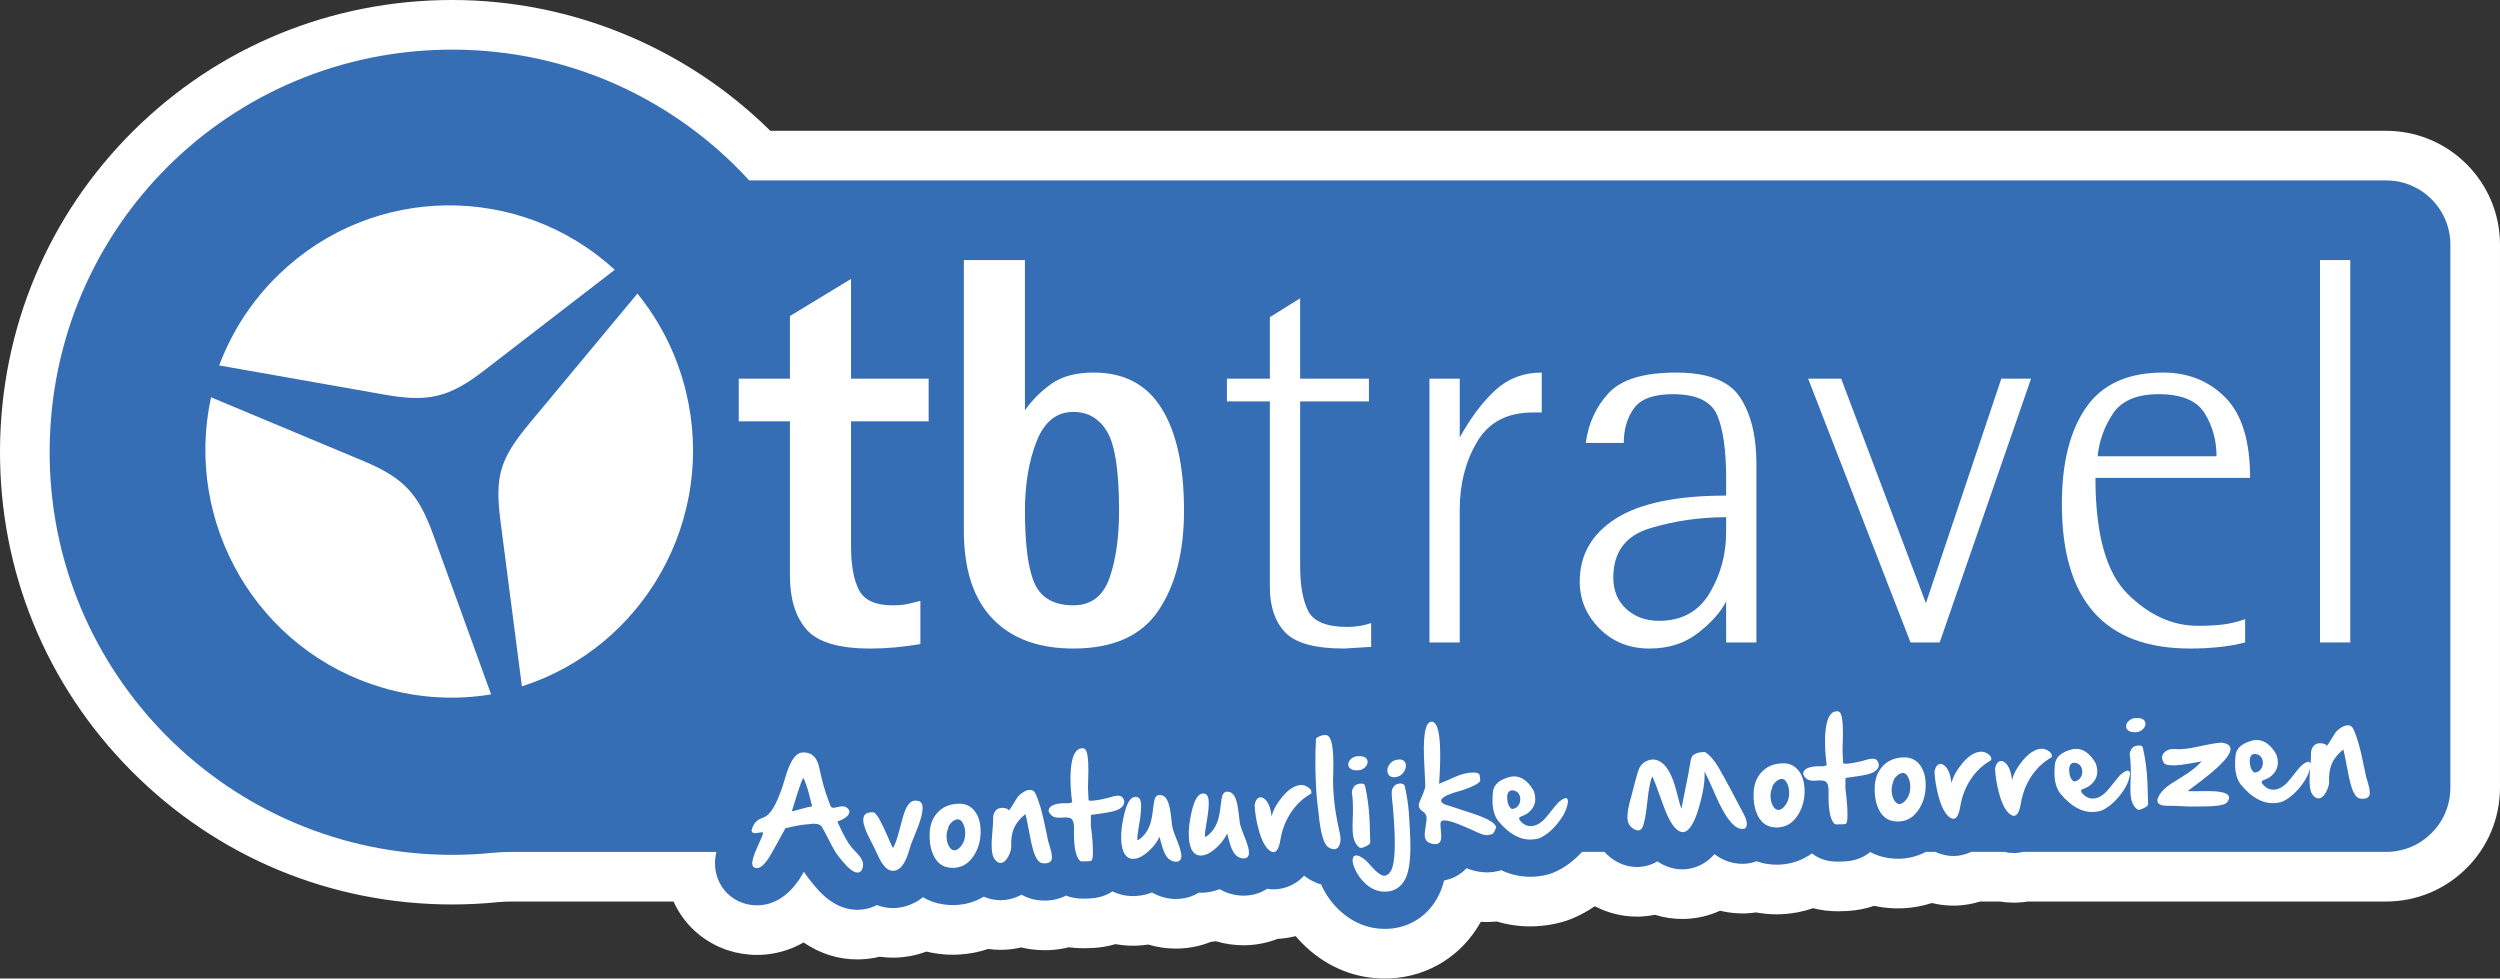
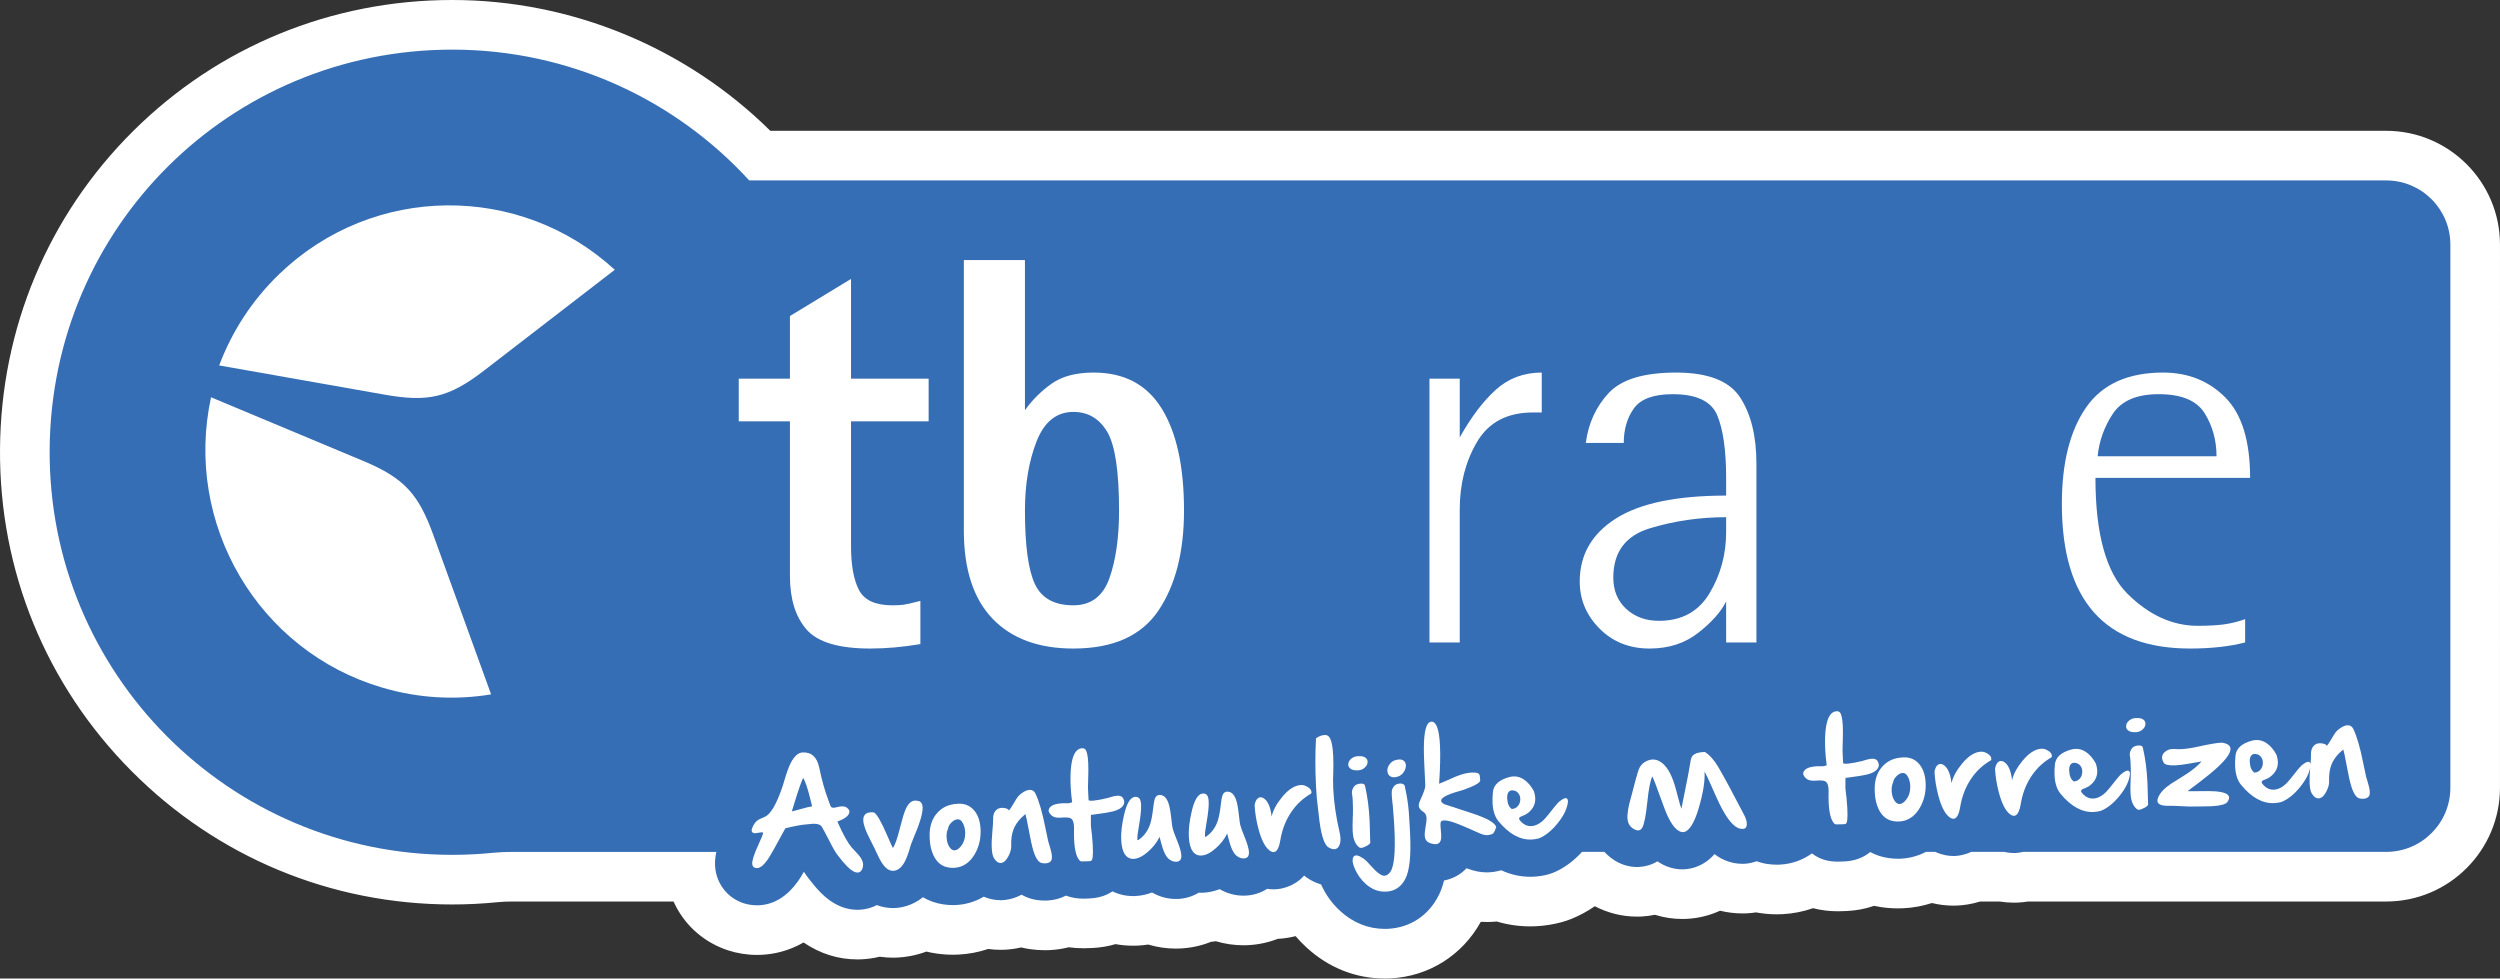
<svg xmlns="http://www.w3.org/2000/svg" version="1.1" id="Laag_1" x="0px" y="0px" viewBox="0 0 503.765 197.177" style="enable-background:new 0 0 503.765 197.177;" xml:space="preserve">
  <rect x="0" y="0" width="503.765" height="197.177" fill="#333333" stroke="none" />
  <g>
    <path style="fill:#366EB5;" d="M279.031,192.177c-4.559,0-8.823-1.693-12.33-4.897c-1.5-1.372-2.779-2.931-3.822-4.654   c-2.329,1.237-4.523,1.511-5.613,1.564c-0.223,0.01-0.435,0.016-0.655,0.016c-0.067,0-0.133-0.001-0.201-0.002   c-1.597,0.741-3.343,1.172-5.138,1.26c-0.25,0.011-0.479,0.017-0.705,0.017c-1.773,0-3.536-0.332-5.198-0.971   c-0.85,0.194-1.712,0.316-2.578,0.365c-1.595,0.737-3.346,1.168-5.144,1.257c-0.253,0.011-0.48,0.017-0.706,0.017   c-1.773,0-3.537-0.332-5.198-0.971c-0.884,0.202-1.78,0.326-2.681,0.371c-0.249,0.012-0.489,0.018-0.727,0.018   c-1.315,0-2.596-0.17-3.83-0.505c-1.405,0.562-2.974,0.893-4.649,0.975c-0.494,0.023-0.99,0.046-1.521,0.046   c-1.157,0-2.234-0.107-3.25-0.326c-1.211,0.4-2.475,0.635-3.778,0.7c-0.262,0.012-0.508,0.018-0.754,0.018   c-0.734,0-1.462-0.051-2.228-0.155c-0.866-0.117-1.711-0.315-2.531-0.592c-1.372,0.443-2.598,0.605-3.514,0.652   c-0.231,0.011-0.445,0.016-0.658,0.016c-1.008,0-2.004-0.112-2.981-0.334c-1.825,0.765-3.764,1.201-5.792,1.3   c-0.276,0.014-0.558,0.021-0.841,0.021c-0.896,0-1.806-0.069-2.703-0.207c-1.007-0.146-1.996-0.387-2.955-0.72   c-2.323,1.148-4.457,1.444-5.72,1.505c-0.198,0.011-0.438,0.018-0.684,0.018c-0.308,0-0.625-0.011-0.941-0.032   c-0.675-0.042-1.354-0.136-2.03-0.281c-1.132,0.371-2.31,0.588-3.522,0.648c-0.238,0.011-0.461,0.017-0.681,0.017   c-4.995,0-8.588-2.639-10.702-4.695c-3.158,2.841-6.433,3.653-8.867,3.774c-0.24,0.011-0.45,0.015-0.66,0.015   c-1.49,0-2.953-0.233-4.347-0.693c-0.188-0.063-0.348-0.12-0.508-0.181c-3.49-1.318-6.201-3.957-7.618-7.427   c-0.325-0.79-0.572-1.613-0.739-2.46h-36.056c-1.29,0-2.416,0.05-3.442,0.153c-2.894,0.292-5.824,0.44-8.709,0.44   c-23.112,0-44.813-9.03-61.102-25.428C13.737,135.431,4.85,113.669,5.002,90.55c0.151-22.985,9.157-44.505,25.358-60.597   C46.56,13.862,68.141,5,91.127,5c23.351,0,45.822,9.58,62.008,26.358h327.697c9.888,0,17.933,8.045,17.933,17.933v109.437   c0,9.888-8.045,17.933-17.933,17.933h-72.604c-0.743,0.141-1.359,0.195-1.779,0.215c-0.189,0.01-0.412,0.017-0.643,0.017   c-0.818,0-1.642-0.078-2.457-0.231h-5.152c-1.674,0.612-3.132,0.774-3.933,0.813c-0.224,0.01-0.435,0.016-0.655,0.016   c-1.509,0-3.042-0.271-4.501-0.79c-1.848,0.78-3.799,1.225-5.817,1.324c-0.279,0.014-0.56,0.021-0.843,0.021   c-0.9,0-1.812-0.07-2.71-0.209c-0.818-0.118-1.633-0.304-2.436-0.555c-0.066,0.031-0.133,0.062-0.2,0.092   c-1.55,0.707-3.309,1.118-5.199,1.209c-0.495,0.023-0.992,0.046-1.521,0.046c-1.921,0-3.654-0.306-5.229-0.928   c-1.964,0.896-4.086,1.414-6.268,1.521c-0.277,0.014-0.559,0.021-0.841,0.021c-0.896,0-1.806-0.069-2.703-0.207   c-0.457-0.065-0.926-0.158-1.41-0.278c-0.713,0.158-1.432,0.257-2.151,0.293c-0.241,0.012-0.451,0.016-0.661,0.016   c-1.462,0-2.919-0.23-4.333-0.687l-0.191-0.063c-0.175-0.06-0.349-0.122-0.521-0.188c-1.936,1.218-4.129,1.922-6.427,2.038   c-0.228,0.011-0.448,0.017-0.667,0.017c-1.717,0-3.4-0.328-5.002-0.975c-0.077-0.03-0.153-0.062-0.229-0.094   c-1.053,0.329-2.142,0.526-3.235,0.581c-0.215,0.01-0.417,0.015-0.627,0.015c-2.973,0-5.836-0.984-8.281-2.847   c0,0-0.217-0.168-0.257-0.2h-0.507c-1.871,1.692-3.9,2.987-6.057,3.862c-0.474,0.192-0.966,0.358-1.461,0.491   c-1.329,0.356-2.69,0.571-4.049,0.639c-0.311,0.014-0.61,0.021-0.917,0.021c-2.147,0-4.252-0.366-6.282-1.091   c-0.585,0.101-1.178,0.164-1.771,0.19c-0.207,0.011-0.449,0.017-0.693,0.017c-0.994,0-1.995-0.103-2.996-0.306   c-0.531,0.337-1.087,0.637-1.665,0.896c-0.185,0.456-0.384,0.896-0.599,1.32c-2.832,5.613-8.225,9.15-14.423,9.454   C279.631,192.17,279.331,192.177,279.031,192.177z" />
    <path style="fill:#FFFFFF;" d="M91.127,10c23.694,0,45.014,10.16,59.846,26.358h329.858c7.143,0,12.933,5.79,12.933,12.933v109.436   c0,7.143-5.79,12.933-12.933,12.933h-73.124c-0.618,0.146-1.147,0.204-1.496,0.22c-0.129,0.007-0.265,0.011-0.405,0.011   c-0.568,0-1.225-0.062-1.936-0.231h-6.665c-1.325,0.63-2.545,0.787-3.185,0.819c-0.131,0.006-0.269,0.01-0.411,0.01   c-1,0-2.267-0.192-3.621-0.829h-1.909c-1.534,0.8-3.222,1.28-5.034,1.369c-0.198,0.01-0.397,0.015-0.598,0.015   c-0.643,0-1.295-0.05-1.946-0.15c-1.312-0.189-2.534-0.605-3.654-1.201c-0.509,0.423-1.095,0.805-1.792,1.117   c-0.921,0.42-2.039,0.712-3.394,0.777c-0.388,0.019-0.819,0.04-1.28,0.04c-1.565,0-3.478-0.259-5.263-1.66   c-1.886,1.352-4.077,2.141-6.478,2.258c-0.198,0.01-0.397,0.015-0.597,0.015c-0.643,0-1.295-0.05-1.945-0.149   c-0.745-0.108-1.454-0.303-2.141-0.544c-0.801,0.294-1.625,0.468-2.431,0.508c-0.136,0.006-0.271,0.009-0.407,0.009   c-0.95,0-1.882-0.15-2.799-0.446c-0.034-0.011-0.069-0.022-0.103-0.034c-1.018-0.345-1.923-0.841-2.737-1.477   c-2.116,2.435-4.571,2.985-6.085,3.062c-0.139,0.007-0.277,0.011-0.415,0.011c-1.077,0-2.125-0.205-3.132-0.611   c-0.673-0.271-1.289-0.606-1.854-1.003c-1.232,0.728-2.548,1.074-3.728,1.133c-0.121,0.005-0.247,0.009-0.379,0.009   c-1.373,0-3.299-0.337-5.252-1.824c-0.029-0.021-0.058-0.044-0.087-0.066c-0.45-0.353-0.863-0.742-1.248-1.156h-4.512   c-1.797,1.951-3.766,3.37-5.884,4.229c-0.286,0.116-0.58,0.215-0.878,0.295c-0.986,0.265-1.996,0.424-3,0.474   c-0.216,0.01-0.44,0.016-0.669,0.016c-0.001,0-0.003,0-0.004,0c-1.685,0-3.706-0.316-5.853-1.316   c-0.202,0.055-0.401,0.119-0.609,0.16c-0.59,0.146-1.196,0.233-1.809,0.261c-0.156,0.008-0.313,0.012-0.471,0.012   c-1.24,0-2.53-0.248-3.811-0.734c-0.091-0.033-0.183-0.068-0.277-0.104c-1.183,1.257-2.747,2.124-4.54,2.474   c-0.281,1.112-0.636,2.118-1.091,3.015c-2.042,4.048-5.765,6.502-10.207,6.72c-0.219,0.011-0.438,0.016-0.655,0.016   c-3.293,0-6.378-1.232-8.958-3.589c-1.634-1.495-2.925-3.281-3.842-5.314c-0.008-0.018-0.014-0.035-0.021-0.052   c-0.751-0.225-1.493-0.538-2.222-0.957c-0.434-0.245-0.827-0.526-1.196-0.827c-2.084,2.317-4.714,2.705-5.77,2.757   c-0.131,0.006-0.268,0.01-0.41,0.01c-0.39,0-0.822-0.03-1.282-0.102c-1.227,0.794-2.686,1.286-4.301,1.365   c-0.154,0.007-0.308,0.011-0.46,0.011c-1.687,0-3.319-0.446-4.802-1.307c-1.088,0.42-2.201,0.658-3.332,0.713   c-0.104,0.006-0.207,0.008-0.31,0.008c-0.194,0-0.386-0.008-0.578-0.015c-1.193,0.733-2.598,1.182-4.143,1.258   c-0.154,0.007-0.307,0.011-0.46,0.011c-1.688,0-3.319-0.446-4.803-1.307c-1.085,0.419-2.195,0.657-3.323,0.713   c-0.162,0.008-0.322,0.012-0.482,0.012c-1.483,0-2.895-0.33-4.166-0.953c-0.341,0.226-0.701,0.441-1.109,0.627   c-0.931,0.434-2.066,0.734-3.447,0.802c-0.387,0.019-0.817,0.04-1.277,0.04c-1.059,0-2.28-0.112-3.513-0.62   c-1.137,0.583-2.413,0.933-3.764,1c-0.168,0.008-0.336,0.012-0.505,0.012c-0.504,0-1.014-0.036-1.55-0.109   c-0.867-0.117-2-0.406-3.167-1.083c-1.544,0.856-2.996,1.062-3.809,1.104c-0.136,0.006-0.271,0.01-0.406,0.01   c-1.193,0-2.336-0.251-3.399-0.709c-1.682,1-3.575,1.581-5.617,1.681c-0.198,0.01-0.397,0.015-0.597,0.015   c-0.643,0-1.295-0.05-1.945-0.149c-1.483-0.214-2.856-0.707-4.089-1.437c-2.185,1.758-4.452,2.115-5.584,2.17   c-0.142,0.008-0.291,0.012-0.442,0.012c-0.198,0-0.402-0.007-0.605-0.021c-0.706-0.044-1.636-0.193-2.661-0.575   c-1.057,0.549-2.234,0.875-3.475,0.936c-0.146,0.007-0.29,0.011-0.433,0.011c-4.529,0-7.491-3.479-8.628-4.814   c-0.922-1.09-1.615-2.007-2.156-2.854c-0.638,1.103-0.952,1.573-1.193,1.913c-2.201,3.073-4.831,4.691-7.84,4.841   c-0.137,0.006-0.274,0.009-0.411,0.009c-0.949,0-1.882-0.146-2.78-0.442c-0.099-0.033-0.197-0.067-0.294-0.104   c-2.193-0.828-3.886-2.478-4.771-4.646c-0.363-0.885-0.57-1.834-0.616-2.823c-0.042-0.864,0.04-1.756,0.263-2.746h-41.07   c-1.317,0-2.634,0.047-3.943,0.179c-2.699,0.272-5.437,0.415-8.208,0.415c-44.987,0-81.421-36.617-81.125-81.672   C10.296,45.805,46.349,10,91.127,10 M91.128,0L91.128,0C66.812,0,43.979,9.377,26.836,26.405   C9.691,43.434,0.162,66.202,0.002,90.517c-0.161,24.461,9.242,47.486,26.476,64.834c17.235,17.349,40.195,26.904,64.649,26.904   c3.054,0,6.153-0.156,9.212-0.465c0.857-0.086,1.819-0.129,2.94-0.129h32.444c2.007,4.443,5.614,7.831,10.217,9.57   c0.185,0.071,0.411,0.151,0.638,0.227l0.026,0.009l0.026,0.009c1.901,0.628,3.891,0.946,5.915,0.946   c0.282,0,0.564-0.006,0.847-0.019l0.03-0.001l0.03-0.001c2.404-0.119,5.405-0.722,8.471-2.486c3.347,2.271,6.976,3.413,10.85,3.413   c0.297,0,0.597-0.008,0.901-0.022c1.221-0.06,2.412-0.234,3.57-0.521c0.489,0.069,0.979,0.12,1.471,0.151   c0.38,0.026,0.81,0.04,1.233,0.04c0.328,0,0.65-0.009,0.958-0.025c1.35-0.068,3.423-0.334,5.765-1.2   c0.632,0.152,1.274,0.276,1.923,0.372c1.133,0.171,2.281,0.258,3.415,0.258c0.365,0,0.728-0.009,1.089-0.027   c2.083-0.102,4.094-0.48,6.018-1.13c0.827,0.113,1.664,0.17,2.506,0.17c0.291,0,0.583-0.007,0.877-0.021   c0.906-0.046,2.02-0.171,3.262-0.457c0.625,0.151,1.259,0.27,1.903,0.357c0.976,0.134,1.926,0.199,2.889,0.199   c0.323,0,0.645-0.008,0.966-0.022c1.317-0.065,2.599-0.256,3.841-0.57c0.954,0.134,1.943,0.201,2.975,0.201   c0.681,0,1.275-0.028,1.708-0.049l0.005,0l0.052-0.002c1.632-0.08,3.2-0.342,4.685-0.782c1.159,0.212,2.343,0.318,3.548,0.318   c0.319,0,0.639-0.008,0.961-0.023c0.7-0.035,1.396-0.105,2.086-0.21c1.803,0.538,3.677,0.815,5.56,0.815   c0.3,0,0.602-0.007,0.904-0.021c2.144-0.105,4.226-0.56,6.161-1.335c0.335-0.034,0.669-0.077,1.001-0.128   c1.803,0.538,3.676,0.815,5.559,0.815c0.3,0,0.602-0.007,0.904-0.021c2.084-0.103,4.106-0.536,5.995-1.273   c1.224-0.06,2.433-0.245,3.609-0.544c0.697,0.817,1.447,1.592,2.248,2.325c4.45,4.065,9.879,6.211,15.708,6.211   c0.381,0,0.762-0.009,1.145-0.028c7.717-0.378,14.463-4.618,18.219-11.397c0.406,0.025,0.812,0.038,1.218,0.038   c0.316,0,0.63-0.008,0.943-0.023c0.351-0.016,0.703-0.042,1.054-0.078c2.192,0.654,4.45,0.984,6.746,0.984   c0.387,0,0.761-0.009,1.123-0.026c1.757-0.087,3.472-0.357,5.141-0.805c0.695-0.187,1.385-0.418,2.051-0.689   c1.633-0.662,3.201-1.511,4.697-2.541c2.641,1.377,5.537,2.094,8.521,2.094c0.289,0,0.567-0.007,0.833-0.019   c0.931-0.046,1.855-0.164,2.763-0.352c1.776,0.559,3.622,0.844,5.497,0.844c0.301,0,0.604-0.008,0.907-0.023   c2.351-0.118,4.617-0.679,6.712-1.64c1.485,0.363,3,0.547,4.52,0.547c0.284,0,0.568-0.006,0.854-0.019l0.029-0.001l0.03-0.001   c0.61-0.031,1.22-0.094,1.827-0.188c0.257,0.048,0.514,0.091,0.772,0.129c1.131,0.171,2.279,0.258,3.412,0.258   c0.367,0,0.731-0.009,1.094-0.027c2.13-0.104,4.217-0.513,6.206-1.208c1.588,0.414,3.27,0.622,5.038,0.622   c0.684,0,1.28-0.029,1.716-0.049c1.966-0.095,3.817-0.445,5.544-1.044c0.459,0.099,0.921,0.182,1.386,0.251   c1.132,0.172,2.283,0.26,3.42,0.26c0.366,0,0.729-0.009,1.09-0.027c1.972-0.096,3.896-0.449,5.751-1.053   c1.423,0.347,2.878,0.525,4.32,0.525c0.299,0,0.586-0.008,0.861-0.02c1.176-0.058,2.762-0.255,4.548-0.809h3.902   c0.959,0.154,1.925,0.231,2.885,0.231c0.316,0,0.62-0.008,0.911-0.024c0.627-0.031,1.282-0.101,1.94-0.208h72.175   c12.645,0,22.933-10.288,22.933-22.933V49.292c0-12.645-10.288-22.933-22.933-22.933H155.224C138.226,9.555,115.115,0,91.128,0   L91.128,0z" />
  </g>
  <g>
    <g>
      <g>
        <path style="fill-rule:evenodd;clip-rule:evenodd;fill:#FFFFFF;" d="M44.171,73.636c2.531-6.763,6.567-13.074,12.097-18.405     c18.936-18.25,48.521-18.381,67.612-0.87c-0.734,0.566-1.467,1.132-2.2,1.696c-0.734,0.567-1.466,1.131-2.2,1.697     c-0.732,0.564-1.466,1.13-2.2,1.695c-0.732,0.566-1.466,1.13-2.2,1.696c-0.733,0.566-1.466,1.131-2.2,1.696     c-0.734,0.566-1.467,1.131-2.2,1.696c-0.732,0.565-1.466,1.131-2.199,1.696c-0.733,0.566-1.466,1.131-2.2,1.696     c-0.734,0.565-1.467,1.131-2.2,1.696c-0.733,0.566-1.467,1.131-2.2,1.696c-0.733,0.564-1.466,1.129-2.2,1.696     c-0.733,0.565-1.467,1.129-2.2,1.695c-7.101,5.476-11.341,6.336-19.927,4.819l-2.782-0.49l-2.782-0.492l-2.782-0.492l-2.782-0.49     l-2.782-0.492l-2.783-0.49l-2.781-0.491L55.298,75.6l-2.781-0.491l-2.782-0.491l-2.782-0.491L44.171,73.636z" />
-         <path style="fill-rule:evenodd;clip-rule:evenodd;fill:#FFFFFF;" d="M128.443,59.162c4.551,5.589,7.962,12.264,9.781,19.751     c6.229,25.637-8.45,51.501-33.058,59.391c-0.119-0.923-0.239-1.844-0.359-2.768c-0.119-0.921-0.238-1.843-0.358-2.766     c-0.12-0.921-0.24-1.844-0.359-2.765c-0.119-0.923-0.239-1.843-0.358-2.767c-0.12-0.921-0.239-1.844-0.359-2.766     c-0.12-0.922-0.239-1.845-0.358-2.766c-0.12-0.921-0.239-1.844-0.359-2.766c-0.12-0.921-0.239-1.844-0.358-2.766     c-0.12-0.922-0.239-1.844-0.358-2.766c-0.12-0.922-0.239-1.844-0.359-2.766c-0.119-0.923-0.239-1.844-0.359-2.767     c-0.119-0.922-0.238-1.843-0.358-2.766c-1.179-9.102-0.158-12.601,5.819-19.786l1.813-2.179l1.813-2.181l1.813-2.181l1.814-2.179     l1.814-2.181l1.813-2.181l1.814-2.181l1.814-2.179l1.814-2.181l1.813-2.179l1.814-2.181L128.443,59.162z" />
        <path style="fill-rule:evenodd;clip-rule:evenodd;fill:#FFFFFF;" d="M98.96,139.922c-7.083,1.174-14.529,0.809-21.88-1.347     c-25.164-7.387-40.071-33.119-34.554-58.521c0.852,0.357,1.706,0.714,2.559,1.072c0.853,0.355,1.705,0.713,2.558,1.069     c0.852,0.357,1.706,0.713,2.559,1.07c0.853,0.357,1.706,0.713,2.559,1.07c0.853,0.358,1.706,0.713,2.559,1.07     c0.853,0.357,1.706,0.715,2.559,1.071c0.852,0.356,1.706,0.714,2.558,1.069c0.852,0.358,1.706,0.715,2.559,1.071     c0.852,0.357,1.706,0.714,2.559,1.071c0.853,0.356,1.705,0.714,2.559,1.07c0.852,0.356,1.705,0.713,2.558,1.069     c0.854,0.357,1.706,0.714,2.558,1.071c8.284,3.464,11.112,6.697,14.109,14.967l0.968,2.672l0.968,2.671l0.968,2.671l0.969,2.672     l0.968,2.671l0.969,2.672l0.968,2.67l0.969,2.672l0.969,2.671l0.968,2.672l0.969,2.672L98.96,139.922z" />
        <path style="fill:#FFFFFF;" d="M185.461,129.791c-3.549,0.596-6.913,0.893-10.092,0.893c-6.359,0-10.647-1.284-12.865-3.852     c-2.218-2.569-3.327-6.161-3.327-10.777V84.901h-10.315v-8.597h10.315V63.684l12.311-7.482v20.102h15.638v8.597h-15.638v25.126     c0,3.871,0.535,6.831,1.607,8.877c1.072,2.047,3.31,3.071,6.71,3.071c0.888,0,1.627-0.037,2.218-0.111     c0.591-0.075,1.737-0.336,3.438-0.782V129.791z" />
        <path style="fill:#FFFFFF;" d="M206.533,82.668c1.479-2.085,3.272-3.872,5.379-5.36c2.107-1.49,4.935-2.234,8.485-2.234     c6.136,0,10.702,2.42,13.696,7.258c2.994,4.838,4.492,11.687,4.492,20.547c0,8.337-1.72,15.056-5.158,20.156     c-3.438,5.099-9.15,7.648-17.135,7.648c-7.023,0-12.458-2.009-16.303-6.029c-3.845-4.02-5.767-9.939-5.767-17.755V52.405h12.31     V82.668z M216.292,121.974c3.549,0,5.971-1.824,7.265-5.471c1.293-3.648,1.94-8.189,1.94-13.623     c0-7.891-0.795-13.177-2.384-15.857c-1.59-2.68-3.863-4.02-6.821-4.02c-3.401,0-5.878,1.992-7.43,5.974     c-1.553,3.982-2.33,8.617-2.33,13.903c0,6.997,0.665,11.93,1.997,14.796C209.86,120.541,212.448,121.974,216.292,121.974" />
-         <path style="fill:#FFFFFF;" d="M276.292,130.349l-5.435,0.335c-5.84,0-9.795-1.079-11.866-3.238     c-2.07-2.159-3.105-5.211-3.105-9.156V80.881h-8.651v-4.578h8.651V63.907l6.1-3.796v16.192h13.863v4.578h-13.863v33.165     c0,3.871,0.536,6.887,1.608,9.045c1.072,2.159,3.716,3.239,7.93,3.239c1.7,0,3.29-0.26,4.768-0.782V130.349z" />
        <path style="fill:#FFFFFF;" d="M288.048,76.303h6.099V88.14c2.292-4.094,4.713-7.296,7.264-9.603     c2.551-2.308,5.638-3.462,9.26-3.462v8.04h-1.774c-5.176,0-8.928,1.973-11.257,5.919c-2.329,3.946-3.494,8.486-3.494,13.624v26.8     h-6.099V76.303z" />
        <path style="fill:#FFFFFF;" d="M347.827,121.193c-1.035,2.085-2.902,4.188-5.602,6.309c-2.698,2.121-5.97,3.182-9.814,3.182     c-4.067,0-7.432-1.339-10.093-4.019c-2.662-2.681-3.992-5.844-3.992-9.493c0-5.36,2.421-9.585,7.264-12.674     c4.842-3.09,12.255-4.634,22.237-4.634v-3.573c0-5.509-0.592-9.697-1.775-12.562c-1.183-2.867-4.178-4.3-8.983-4.3     c-3.845,0-6.452,0.949-7.819,2.848c-1.368,1.899-2.052,4.226-2.052,6.979h-7.652c0.517-3.945,2.052-7.296,4.603-10.05     c2.55-2.755,7.079-4.132,13.586-4.132c6.433,0,10.739,1.675,12.921,5.025c2.181,3.351,3.271,7.78,3.271,13.288v36.069h-6.099     V121.193z M347.827,104.219c-5.324,0-10.444,0.744-15.36,2.234c-4.917,1.489-7.377,4.802-7.377,9.939     c0,2.605,0.87,4.708,2.607,6.309c1.738,1.6,3.937,2.4,6.598,2.4c4.584,0,7.986-1.861,10.204-5.583     c2.218-3.722,3.328-7.816,3.328-12.283V104.219z" />
-         <polygon style="fill:#FFFFFF;" points="364.351,76.303 371.006,76.303 388.084,121.547 403.279,76.303 409.268,76.303      390.858,129.456 384.98,129.456    " />
        <path style="fill:#FFFFFF;" d="M452.41,129.456c-3.178,0.82-6.875,1.228-11.09,1.228c-17.227,0-25.842-9.714-25.842-29.146     c0-8.263,1.627-14.739,4.881-19.429c3.253-4.69,8.428-7.035,15.527-7.035c5.028,0,9.205,1.675,12.532,5.025     c3.328,3.351,4.992,8.748,4.992,16.192h-31.166c0,11.315,2.163,19.113,6.488,23.393c4.325,4.282,9.038,6.421,14.141,6.421     c2.07,0,3.807-0.092,5.212-0.279c1.404-0.187,2.846-0.539,4.324-1.06V129.456z M446.643,91.936c0-3.201-0.795-6.086-2.384-8.655     c-1.591-2.568-4.677-3.852-9.261-3.852c-4.437,0-7.523,1.322-9.26,3.964c-1.738,2.643-2.755,5.491-3.05,8.543H446.643z" />
-         <rect x="467.493" y="52.405" style="fill:#FFFFFF;" width="6.1" height="77.051" />
      </g>
    </g>
    <g>
      <g>
        <path style="fill:#FFFFFF;" d="M172.213,171.409c-0.289-0.3-0.489-0.516-0.6-0.648c-0.778-0.921-1.688-2.548-2.729-4.882     l-0.137-0.331c1.392-0.512,2.183-1.086,2.369-1.724c0.035-0.107,0.051-0.208,0.046-0.305c-0.01-0.2-0.101-0.389-0.27-0.566     c-0.323-0.339-0.754-0.495-1.293-0.469c-0.217,0.011-0.533,0.067-0.947,0.167c-0.207,0.051-0.363,0.082-0.467,0.095     c-0.072,0.012-0.14,0.019-0.205,0.022c-0.209,0.01-0.36-0.031-0.453-0.123c-0.127-0.107-0.256-0.375-0.391-0.803     c-0.066-0.206-0.122-0.364-0.168-0.475c-0.739-1.93-1.368-4.155-1.886-6.676c-0.443-2.138-1.565-3.163-3.366-3.074     c-0.908,0.061-1.71,0.789-2.407,2.185c-0.397,0.785-0.836,2.011-1.318,3.678c-0.146,0.483-0.243,0.802-0.292,0.957     c-1.237,3.679-2.466,5.746-3.684,6.2c-0.704,0.268-1.219,0.539-1.544,0.813c-0.378,0.332-0.684,0.823-0.919,1.471     c-0.065,0.164-0.094,0.311-0.087,0.44c0.005,0.112,0.039,0.211,0.099,0.298c0.129,0.171,0.346,0.248,0.652,0.233     c0.129-0.006,0.337-0.036,0.624-0.09c0.287-0.055,0.491-0.085,0.612-0.091c0.193-0.01,0.296,0.022,0.307,0.094l0.001,0.024     c0.011,0.225-0.282,0.977-0.88,2.255c-0.904,1.954-1.338,3.281-1.304,3.98c0.006,0.128,0.028,0.237,0.064,0.323     c0.092,0.23,0.253,0.387,0.482,0.473c0.147,0.049,0.302,0.07,0.463,0.062c0.611-0.03,1.309-0.592,2.093-1.686     c0.467-0.659,1.661-2.773,3.582-6.34c1.839-0.445,3.233-0.703,4.18-0.773c0.096-0.005,0.269-0.021,0.517-0.05     c0.353-0.042,0.625-0.067,0.818-0.077c0.948-0.046,1.563,0.165,1.844,0.635c0.307,0.517,0.746,1.333,1.317,2.45     c0.526,1.037,0.934,1.803,1.224,2.296c0.351,0.595,0.916,1.353,1.695,2.274c1.265,1.485,2.259,2.21,2.983,2.175     c0.418-0.021,0.724-0.265,0.919-0.734c0.123-0.296,0.176-0.597,0.161-0.903c-0.018-0.37-0.133-0.743-0.344-1.119     C173.346,172.655,172.891,172.101,172.213,171.409z M161.347,163.033c-0.819,0.233-1.416,0.388-1.791,0.463     c0.098-0.296,0.272-0.856,0.522-1.682c0.777-2.56,1.363-4.249,1.758-5.065c0.434,0.639,0.939,2.154,1.516,4.543     c0.14,0.557,0.24,0.955,0.3,1.193C163.164,162.55,162.396,162.732,161.347,163.033z" />
        <path style="fill:#FFFFFF;" d="M184.81,161.363c-0.154-0.033-0.308-0.045-0.461-0.038c-0.723,0.035-1.343,0.622-1.86,1.759     c-0.304,0.684-0.679,1.915-1.124,3.693c-0.553,2.211-1.033,3.576-1.443,4.096c-0.194-0.353-0.546-1.125-1.056-2.317     c-1.248-2.928-2.173-4.547-2.776-4.856c-0.227-0.021-0.433-0.027-0.618-0.018c-0.643,0.032-1.083,0.255-1.32,0.669     c-0.149,0.257-0.213,0.586-0.194,0.988c0.022,0.451,0.145,0.984,0.369,1.601c0.243,0.689,0.72,1.718,1.432,3.085     c0.195,0.369,0.338,0.649,0.428,0.837c0.071,0.142,0.185,0.39,0.339,0.745c0.515,1.135,0.954,1.96,1.318,2.474     c0.632,0.896,1.295,1.358,1.99,1.389c0.057,0.005,0.121,0.006,0.193,0.002c0.901-0.044,1.675-0.678,2.325-1.903     c0.36-0.687,0.737-1.728,1.128-3.125l0.083-0.27c0.041-0.147,0.21-0.574,0.505-1.281c1.288-2.996,1.903-5.081,1.845-6.255     c-0.016-0.33-0.085-0.588-0.207-0.776C185.504,161.543,185.205,161.376,184.81,161.363z" />
        <path style="fill:#FFFFFF;" d="M193.119,161.959l-0.217,0.011c-1.648,0.081-2.977,0.674-3.986,1.779     c-1.018,1.098-1.548,2.53-1.591,4.297c-0.007,0.338-0.003,0.669,0.013,0.99c0.063,1.278,0.323,2.398,0.781,3.358     c0.682,1.417,1.709,2.225,3.08,2.423c0.357,0.055,0.704,0.075,1.042,0.058c1.72-0.085,3.095-0.973,4.124-2.668     c0.908-1.519,1.316-3.232,1.223-5.137c-0.079-1.616-0.524-2.887-1.335-3.814C195.442,162.329,194.397,161.897,193.119,161.959z      M193.738,170.389c-0.47,0.619-0.925,0.94-1.367,0.961c-0.394,0.02-0.743-0.201-1.047-0.661     c-0.331-0.492-0.522-1.102-0.573-1.833l-0.008-0.169c-0.032-0.651,0.072-1.236,0.313-1.756c0.03-0.38,0.244-0.769,0.644-1.168     c0.415-0.423,0.831-0.645,1.249-0.665c0.354-0.017,0.648,0.137,0.881,0.465c0.398,0.569,0.618,1.255,0.657,2.058     c0.006,0.121,0.008,0.246,0.006,0.375C194.472,168.956,194.222,169.754,193.738,170.389z" />
        <path style="fill:#FFFFFF;" d="M211.236,169.58c-0.134-0.582-0.318-1.451-0.551-2.608c-0.635-3.249-1.324-5.624-2.066-7.127     c-0.257-0.478-0.643-0.706-1.157-0.68c-0.426,0.021-0.907,0.213-1.446,0.578c-0.398,0.278-0.684,0.525-0.858,0.743     c-0.228,0.294-0.523,0.755-0.887,1.385c-0.394,0.68-0.717,1.167-0.968,1.462c-0.053-0.247-0.342-0.414-0.87-0.502     c-0.22-0.038-0.422-0.052-0.607-0.043c-0.466,0.023-0.845,0.186-1.136,0.491c-0.415,0.415-0.606,1.045-0.572,1.889     c0.013,0.426-0.036,1.223-0.149,2.388c-0.128,1.335-0.17,2.442-0.127,3.318c0.047,0.965,0.198,1.65,0.451,2.057     c0.419,0.665,0.874,0.985,1.365,0.961c0.57-0.028,1.084-0.48,1.541-1.357c0.398-0.761,0.587-1.431,0.566-2.01     c-0.049-1.343,0.104-2.475,0.462-3.395c0.437-1.117,1.237-2.148,2.399-3.091c0.133,0.412,0.337,1.37,0.612,2.871     c0.398,2.197,0.74,3.739,1.025,4.627c0.477,1.508,1.059,2.305,1.749,2.392c0.252,0.036,0.478,0.049,0.679,0.039     c0.514-0.025,0.881-0.192,1.099-0.501c0.135-0.2,0.193-0.505,0.173-0.915c-0.025-0.506-0.166-1.165-0.423-1.974     C211.378,170.105,211.277,169.771,211.236,169.58z" />
        <path style="fill:#FFFFFF;" d="M219.831,164.203l0.481-0.06c1.674-0.21,2.917-0.409,3.73-0.593     c1.315-0.306,2.116-0.797,2.406-1.472c0.072-0.165,0.104-0.339,0.096-0.524c-0.012-0.233-0.092-0.475-0.241-0.725     c-0.203-0.353-0.594-0.515-1.172-0.487c-0.362,0.018-0.88,0.132-1.554,0.342c-0.191,0.058-0.314,0.096-0.369,0.115     c-1.098,0.272-2.021,0.445-2.767,0.522c-0.128,0.015-0.245,0.024-0.349,0.03c-0.49,0.024-0.739-0.028-0.745-0.157l-0.071-1.435     c-0.023-0.466-0.037-0.844-0.044-1.134c-0.005-0.257,0.009-0.806,0.041-1.645c0.05-1.284,0.053-2.367,0.009-3.252     c-0.074-1.503-0.279-2.419-0.618-2.75c-0.152-0.146-0.325-0.214-0.518-0.205l-0.12,0.006c-0.475,0.023-0.875,0.236-1.202,0.64     c-0.669,0.814-1.038,2.399-1.108,4.755c-0.019,0.775-0.009,1.56,0.03,2.355c0.051,1.029,0.15,2.071,0.298,3.128     c-0.276,0.127-0.567,0.198-0.872,0.212c-0.128,0.007-0.27,0.005-0.423-0.003c-0.194-0.014-0.428-0.015-0.701-0.002     c-1.222,0.06-2.046,0.335-2.474,0.823c-0.191,0.211-0.279,0.465-0.265,0.762l0.003,0.072c0.272,0.608,0.689,0.994,1.254,1.16     c0.285,0.082,0.698,0.11,1.237,0.084c0.113-0.005,0.233-0.015,0.361-0.03l0.217-0.011c0.796-0.039,1.317,0.064,1.562,0.31     c0.28,0.276,0.437,0.765,0.471,1.464c0.007,0.144,0.01,0.293,0.01,0.446c-0.025,0.823-0.019,1.576,0.014,2.26     c0.11,2.243,0.519,3.678,1.226,4.304c0.084,0.076,0.613,0.091,1.585,0.043c0.402-0.02,0.61-0.055,0.624-0.103     c0.308-0.119,0.417-1.1,0.327-2.941l-0.027-0.543c-0.089-1.325-0.199-2.424-0.331-3.296c-0.013-0.104-0.024-0.236-0.031-0.397     c-0.018-0.378-0.016-0.905,0.007-1.584C219.822,164.421,219.826,164.26,219.831,164.203z" />
        <path style="fill:#FFFFFF;" d="M236.278,166.842c-0.062-0.279-0.137-0.832-0.226-1.657c-0.165-1.563-0.365-2.678-0.599-3.343     c-0.395-1.141-1.01-1.691-1.845-1.65c-0.427,0.021-0.732,0.286-0.916,0.794c-0.114,0.32-0.22,0.938-0.32,1.853     c-0.163,1.458-0.378,2.569-0.647,3.331c-0.466,1.32-1.234,2.345-2.303,3.074c-0.07,0.044-0.125,0.067-0.165,0.069     c-0.042-0.03-0.066-0.122-0.074-0.274c-0.021-0.426,0.092-1.338,0.337-2.736c0.322-1.813,0.461-3.189,0.415-4.129     c-0.031-0.635-0.15-1.069-0.354-1.3c-0.204-0.224-0.483-0.327-0.837-0.31l-0.012,0.001c-0.964,0.079-1.715,1.337-2.257,3.773     c-0.431,1.899-0.613,3.539-0.545,4.922c0.065,1.326,0.326,2.313,0.786,2.959c0.433,0.6,1.01,0.881,1.734,0.846     c0.893-0.044,1.867-0.535,2.925-1.473c0.989-0.878,1.75-1.862,2.285-2.952c0.068,0.223,0.167,0.596,0.297,1.122     c0.441,1.767,0.988,2.897,1.64,3.388c0.469,0.355,0.948,0.522,1.439,0.498c0.715-0.035,1.052-0.471,1.011-1.307     c-0.034-0.683-0.352-1.755-0.955-3.217C236.662,168.088,236.39,167.328,236.278,166.842z" />
        <path style="fill:#FFFFFF;" d="M249.903,166.174c-0.062-0.279-0.137-0.832-0.226-1.658c-0.165-1.563-0.365-2.677-0.599-3.343     c-0.395-1.14-1.01-1.69-1.845-1.649c-0.426,0.02-0.732,0.285-0.916,0.794c-0.113,0.319-0.22,0.938-0.32,1.853     c-0.163,1.458-0.378,2.568-0.647,3.331c-0.467,1.32-1.234,2.345-2.303,3.074c-0.071,0.044-0.126,0.067-0.165,0.069     c-0.042-0.03-0.067-0.122-0.074-0.275c-0.021-0.426,0.092-1.338,0.338-2.736c0.322-1.813,0.46-3.189,0.414-4.129     c-0.031-0.635-0.15-1.068-0.354-1.3c-0.204-0.224-0.483-0.327-0.837-0.31l-0.012,0.001c-0.964,0.079-1.715,1.337-2.257,3.772     c-0.431,1.899-0.612,3.54-0.544,4.922c0.065,1.326,0.326,2.312,0.786,2.959c0.432,0.6,1.01,0.881,1.733,0.846     c0.893-0.043,1.867-0.535,2.925-1.473c0.989-0.878,1.75-1.862,2.285-2.952c0.068,0.223,0.167,0.596,0.297,1.122     c0.441,1.767,0.988,2.897,1.64,3.388c0.469,0.356,0.948,0.522,1.439,0.498c0.715-0.035,1.052-0.47,1.011-1.307     c-0.034-0.683-0.351-1.755-0.955-3.217C250.287,167.42,250.015,166.66,249.903,166.174z" />
        <path style="fill:#FFFFFF;" d="M263.591,158.638c-0.484-0.323-0.95-0.473-1.4-0.451l-0.025,0.001     c-1.27,0.062-2.547,0.879-3.832,2.448c-1.125,1.377-1.823,2.68-2.093,3.91c-0.227-1.995-0.796-3.245-1.707-3.748     c-0.19-0.104-0.378-0.151-0.563-0.142c-0.169,0.008-0.332,0.069-0.487,0.181c-0.326,0.258-0.548,0.716-0.67,1.374     c0.078,1.6,0.344,3.234,0.797,4.905c0.561,2.092,1.267,3.487,2.115,4.187c0.344,0.281,0.653,0.415,0.926,0.402     c0.635-0.031,1.083-0.838,1.344-2.422c0.361-2.161,1.113-4.072,2.257-5.731c1.037-1.517,2.364-2.739,3.978-3.664     c0.027-0.098,0.039-0.191,0.035-0.279C264.249,159.254,264.024,158.93,263.591,158.638z" />
        <path style="fill:#FFFFFF;" d="M269.916,167.61c-0.702-2.988-1.121-5.86-1.256-8.617c-0.031-0.619-0.045-1.235-0.042-1.847     c0.003-0.113,0.012-0.416,0.028-0.908c0.055-1.517,0.055-2.822,0.002-3.916c-0.103-2.114-0.409-3.424-0.918-3.932     c-0.212-0.207-0.47-0.303-0.776-0.288c-0.571,0.028-1.133,0.233-1.686,0.615l-0.082,0.053l-0.008,0.097     c-0.159,2.989-0.164,6.035-0.012,9.139l0.036,0.736c0.067,1.375,0.19,2.722,0.368,4.042c0.034,0.2,0.082,0.617,0.146,1.251     c0.395,3.953,1.065,6.196,2.01,6.73c0.44,0.253,0.824,0.37,1.154,0.354c0.329-0.016,0.597-0.158,0.801-0.426     c0.325-0.427,0.47-1.027,0.432-1.798C270.094,168.508,270.028,168.08,269.916,167.61z" />
        <path style="fill:#FFFFFF;" d="M273.637,155.232c0.57-0.028,1.048-0.233,1.432-0.615c0.361-0.348,0.532-0.731,0.512-1.15     c-0.017-0.345-0.172-0.615-0.463-0.811c-0.308-0.21-0.72-0.303-1.234-0.278c-0.097-0.003-0.194-0.002-0.291,0.002     c-0.498,0.024-0.933,0.191-1.305,0.499c-0.41,0.35-0.612,0.747-0.606,1.189l0.002,0.036c0.014,0.289,0.139,0.533,0.374,0.731     c0.286,0.252,0.7,0.381,1.24,0.387C273.42,155.235,273.532,155.237,273.637,155.232z" />
        <path style="fill:#FFFFFF;" d="M273.915,170.762c0.091,0.068,0.214,0.099,0.367,0.091c0.289-0.014,0.665-0.149,1.129-0.406     c0.479-0.265,0.713-0.49,0.704-0.676l-0.106-3.632c-0.007-0.306-0.017-0.603-0.032-0.893c-0.121-2.46-0.411-4.686-0.871-6.677     c-0.023-0.474-0.312-0.697-0.867-0.67c-0.707,0.035-1.192,0.26-1.454,0.675c-0.262,0.416-0.383,0.817-0.364,1.203     c0.003,0.073,0.011,0.144,0.023,0.216c0.044,0.24,0.075,0.448,0.091,0.625c0.022,0.288,0.04,0.574,0.054,0.855     c0.041,0.844,0.053,1.661,0.036,2.452c-0.006,0.21-0.018,0.533-0.037,0.968c-0.044,1.066-0.05,1.929-0.018,2.588     c0.015,0.305,0.04,0.57,0.075,0.794C272.813,169.426,273.237,170.255,273.915,170.762z" />
        <path style="fill:#FFFFFF;" d="M284.08,166.819c-0.083-1.518-0.145-2.543-0.187-3.073c-0.132-1.702-0.387-3.382-0.767-5.039     c-0.028-0.578-0.376-0.852-1.043-0.819c-0.531,0.026-0.936,0.219-1.216,0.58c-0.303,0.394-0.444,0.811-0.422,1.253     c-0.009,0.161-0.007,0.363,0.006,0.604c0.016,0.33,0.052,0.735,0.108,1.216c0.051,0.384,0.085,0.669,0.102,0.853l0.037,0.518     c0.128,1.469,0.222,2.814,0.282,4.035c0.236,4.815-0.051,7.746-0.862,8.793c-0.364,0.469-0.747,0.713-1.149,0.733     c-0.619,0.03-1.551-0.662-2.797-2.075c-0.777-0.889-1.321-1.39-1.633-1.504c-0.484-0.347-0.895-0.52-1.233-0.52l-0.048,0.002     c-0.305,0.015-0.512,0.17-0.618,0.465c-0.064,0.181-0.09,0.387-0.079,0.621c0.023,0.466,0.193,1.042,0.508,1.728     c0.497,1.104,1.185,2.057,2.062,2.86c1.265,1.155,2.661,1.695,4.189,1.62c1.752-0.086,3.047-0.959,3.884-2.62     c0.838-1.653,1.149-4.665,0.935-9.038L284.08,166.819z" />
        <path style="fill:#FFFFFF;" d="M280.025,156.345c0.26,0.204,0.587,0.298,0.981,0.278c0.177-0.009,0.365-0.042,0.564-0.1     c0.556-0.148,1.003-0.488,1.34-1.021c0.276-0.44,0.404-0.874,0.383-1.3c-0.003-0.064-0.01-0.124-0.021-0.18     c-0.068-0.408-0.28-0.696-0.635-0.863c-0.214-0.094-0.454-0.135-0.719-0.122c-0.169,0.008-0.349,0.037-0.539,0.087     c-0.583,0.109-1.047,0.414-1.393,0.915c-0.303,0.41-0.442,0.84-0.42,1.29c0.003,0.056,0.01,0.108,0.019,0.156     C279.626,155.853,279.773,156.14,280.025,156.345z" />
        <path style="fill:#FFFFFF;" d="M296.787,163.935c-3.776-1.248-5.68-1.873-5.712-1.871c-0.439-0.228-0.663-0.464-0.675-0.705     c-0.018-0.362,0.406-0.741,1.274-1.138c0.598-0.279,1.673-0.634,3.223-1.064c2.052-0.713,3.179-1.32,3.38-1.821     c-0.036-0.74-0.102-1.18-0.198-1.32c-0.174-0.257-0.635-0.368-1.382-0.331c-0.089-0.003-0.182-0.003-0.278,0.002     c-0.86,0.042-1.915,0.32-3.162,0.832c-0.332,0.137-0.896,0.386-1.692,0.748c-0.694,0.308-1.219,0.531-1.575,0.669     c0.215-3.177,0.274-5.746,0.178-7.708c-0.154-3.135-0.699-4.736-1.638-4.803l-0.096,0.005c-1.013,0.05-1.519,1.887-1.518,5.513     c0.001,0.862,0.034,1.937,0.097,3.223l0.13,2.665c0.041,0.836,0.063,1.35,0.064,1.544c-0.002,0.451-0.356,1.443-1.063,2.977     c-0.183,0.388-0.266,0.726-0.252,1.016c0.003,0.056,0.009,0.108,0.019,0.156c0.083,0.39,0.396,0.758,0.936,1.102     c0.383,0.247,0.588,0.664,0.617,1.251l0.005,0.109c-0.001,0.298-0.083,0.93-0.245,1.897c-0.107,0.618-0.151,1.116-0.132,1.493     c0.006,0.129,0.02,0.245,0.041,0.349c0.117,0.599,0.48,0.996,1.086,1.192c0.426,0.14,0.787,0.203,1.085,0.188     c0.675-0.033,1.041-0.45,1.099-1.251c0.015-0.178,0.016-0.419,0.001-0.725c-0.012-0.249-0.035-0.543-0.068-0.879     c-0.03-0.28-0.05-0.529-0.061-0.746c-0.015-0.313-0.011-0.551,0.014-0.714c0.042-0.292,0.268-0.448,0.678-0.468     c0.474-0.023,1.182,0.127,2.125,0.452c0.565,0.198,1.248,0.471,2.046,0.818l1.42,0.608l-0.012,0     c0.189,0.071,0.494,0.21,0.915,0.415c0.412,0.197,0.729,0.335,0.95,0.412c0.493,0.193,0.937,0.28,1.33,0.261     c0.193-0.009,0.377-0.046,0.551-0.112c0.434-0.021,0.74-0.278,0.917-0.77c0.177-0.484,0.274-0.727,0.29-0.728     C301.282,165.819,299.711,164.904,296.787,163.935z" />
        <path style="fill:#FFFFFF;" d="M315.477,160.832c-0.297,0.015-0.729,0.253-1.294,0.716c-0.318,0.265-1.071,1.165-2.261,2.698     c-0.886,1.155-1.795,1.861-2.725,2.116c-0.223,0.059-0.439,0.094-0.648,0.104c-0.732,0.036-1.393-0.238-1.986-0.821     c-0.279-0.276-0.431-0.498-0.455-0.667l-0.001-0.024c-0.006-0.137,0.073-0.253,0.237-0.35c0.071-0.035,0.284-0.126,0.639-0.273     c0.315-0.128,0.567-0.261,0.754-0.4c1.144-0.83,1.685-1.875,1.623-3.137c-0.021-0.426-0.112-0.881-0.272-1.365     c-0.576-1.059-1.247-1.844-2.013-2.355c-0.675-0.451-1.386-0.658-2.134-0.621c-0.273,0.014-0.549,0.059-0.827,0.138     c-2.044,0.559-3.138,1.56-3.285,3.001c-0.082,0.801-0.107,1.536-0.074,2.203c0.078,1.583,0.477,2.812,1.197,3.688     c2.116,2.571,4.352,3.799,6.707,3.684c0.474-0.023,0.95-0.099,1.428-0.227c1.311-0.531,2.579-1.553,3.802-3.063     c1.253-1.56,1.943-3.024,2.069-4.392C315.935,161.035,315.774,160.817,315.477,160.832z M304.634,163.019     c-0.566-0.376-0.876-1.101-0.929-2.178c-0.024-0.482,0.05-0.865,0.222-1.147c0.164-0.274,0.406-0.419,0.728-0.434     c0.056-0.003,0.117-0.001,0.181,0.003c0.501,0.039,0.891,0.254,1.168,0.643c0.207,0.288,0.321,0.625,0.34,1.011     c0.004,0.08,0.003,0.161-0.001,0.242c-0.024,0.492-0.181,0.911-0.47,1.255C305.562,162.792,305.148,162.994,304.634,163.019z" />
        <path style="fill:#FFFFFF;" d="M351.476,164.255c-2.251-4.347-3.993-7.575-5.224-9.682c-0.829-1.413-1.73-2.426-2.699-3.039     l-0.131,0.003c-1.282,0.034-2.113,0.349-2.492,0.946c-0.149,0.224-0.304,0.889-0.465,1.996c-0.117,0.789-0.376,2.157-0.778,4.103     c-0.463,2.264-0.754,3.726-0.873,4.388c-0.163-0.419-0.381-1.157-0.654-2.211c-0.322-1.258-0.571-2.163-0.745-2.715     c-0.72-2.279-1.653-3.786-2.8-4.522c-0.523-0.334-1.059-0.493-1.608-0.479c-0.302,0.008-0.609,0.069-0.918,0.185     c-0.766,0.281-1.332,0.758-1.698,1.431c-0.187,0.342-0.459,1.184-0.816,2.526l-0.904,3.447l-0.001-0.008     c-0.564,1.914-0.803,3.378-0.717,4.392c0.027,0.316,0.086,0.588,0.177,0.815c0.215,0.561,0.635,0.999,1.26,1.315     c0.266,0.131,0.503,0.193,0.71,0.188c0.35-0.009,0.629-0.203,0.837-0.581c0.386-0.719,0.718-2.406,0.996-5.058     c0.275-2.683,0.614-4.428,1.017-5.235c0.162,0.215,0.926,2.22,2.293,6.014c1.118,3.116,2.296,4.837,3.536,5.161     c0.123,0.033,0.243,0.047,0.363,0.044c0.557-0.015,1.105-0.427,1.643-1.238c0.552-0.832,1.057-2.029,1.515-3.593     c0.904-3.077,1.294-5.536,1.17-7.376c0.288,0.478,0.734,1.411,1.338,2.799c0.781,1.782,1.335,3.005,1.663,3.671     c1.497,3.075,2.884,4.754,4.161,5.037c0.195,0.041,0.368,0.059,0.52,0.055c0.517-0.014,0.796-0.299,0.837-0.857     c0.006-0.112,0.004-0.23-0.007-0.352C351.94,165.353,351.772,164.829,351.476,164.255z" />
-         <path style="fill:#FFFFFF;" d="M359.153,153.82l-0.217,0.011c-1.648,0.081-2.977,0.674-3.986,1.779     c-1.018,1.098-1.548,2.53-1.591,4.297c-0.007,0.338-0.003,0.669,0.012,0.99c0.063,1.278,0.323,2.398,0.781,3.358     c0.682,1.417,1.708,2.225,3.08,2.423c0.357,0.055,0.704,0.075,1.042,0.058c1.72-0.084,3.094-0.973,4.123-2.667     c0.908-1.519,1.317-3.232,1.223-5.137c-0.079-1.616-0.525-2.887-1.335-3.814C361.476,154.189,360.431,153.757,359.153,153.82z      M359.772,162.25c-0.47,0.619-0.925,0.94-1.367,0.961c-0.394,0.02-0.743-0.201-1.047-0.661c-0.331-0.492-0.522-1.102-0.573-1.833     l-0.008-0.169c-0.032-0.651,0.072-1.236,0.313-1.756c0.03-0.38,0.245-0.769,0.644-1.168c0.415-0.423,0.831-0.645,1.249-0.665     c0.354-0.017,0.647,0.137,0.881,0.465c0.399,0.569,0.618,1.255,0.657,2.058c0.006,0.121,0.008,0.246,0.006,0.375     C360.507,160.816,360.256,161.614,359.772,162.25z" />
        <path style="fill:#FFFFFF;" d="M371.879,156.75l0.481-0.06c1.674-0.211,2.917-0.409,3.73-0.594     c1.315-0.306,2.116-0.797,2.406-1.472c0.072-0.165,0.104-0.339,0.095-0.524c-0.012-0.233-0.092-0.475-0.241-0.726     c-0.203-0.352-0.594-0.515-1.172-0.487c-0.362,0.018-0.88,0.132-1.554,0.342c-0.191,0.058-0.314,0.096-0.369,0.115     c-1.098,0.272-2.021,0.446-2.766,0.523c-0.128,0.014-0.245,0.024-0.349,0.029c-0.49,0.024-0.739-0.028-0.745-0.157l-0.07-1.435     c-0.023-0.466-0.037-0.844-0.044-1.134c-0.004-0.257,0.009-0.806,0.04-1.645c0.05-1.284,0.053-2.367,0.01-3.252     c-0.074-1.503-0.279-2.419-0.618-2.75c-0.152-0.145-0.325-0.214-0.517-0.205l-0.121,0.006c-0.475,0.023-0.875,0.236-1.201,0.64     c-0.669,0.814-1.039,2.399-1.109,4.755c-0.019,0.775-0.009,1.56,0.03,2.355c0.051,1.029,0.15,2.072,0.298,3.128     c-0.276,0.127-0.567,0.197-0.872,0.212c-0.128,0.006-0.269,0.005-0.423-0.004c-0.194-0.014-0.428-0.015-0.7-0.002     c-1.222,0.06-2.047,0.335-2.474,0.823c-0.191,0.211-0.279,0.465-0.265,0.762l0.003,0.072c0.272,0.608,0.689,0.994,1.254,1.16     c0.285,0.082,0.698,0.11,1.236,0.084c0.113-0.006,0.233-0.016,0.361-0.03l0.217-0.011c0.796-0.039,1.316,0.064,1.562,0.31     c0.279,0.276,0.436,0.764,0.47,1.464c0.007,0.144,0.01,0.293,0.01,0.446c-0.025,0.823-0.019,1.576,0.014,2.259     c0.11,2.243,0.518,3.678,1.226,4.304c0.084,0.076,0.613,0.091,1.585,0.043c0.402-0.019,0.61-0.054,0.624-0.103     c0.308-0.119,0.417-1.1,0.327-2.941l-0.027-0.543c-0.089-1.325-0.199-2.424-0.331-3.296c-0.013-0.104-0.024-0.236-0.031-0.397     c-0.018-0.378-0.016-0.905,0.007-1.584C371.87,156.967,371.874,156.806,371.879,156.75z" />
        <path style="fill:#FFFFFF;" d="M383.558,152.623l-0.217,0.011c-1.648,0.081-2.977,0.674-3.986,1.779     c-1.019,1.097-1.549,2.529-1.591,4.296c-0.008,0.338-0.003,0.669,0.012,0.99c0.063,1.278,0.323,2.398,0.781,3.358     c0.682,1.417,1.709,2.225,3.08,2.423c0.357,0.055,0.704,0.075,1.042,0.058c1.72-0.085,3.095-0.973,4.124-2.668     c0.908-1.519,1.316-3.232,1.223-5.137c-0.079-1.616-0.524-2.887-1.335-3.814C385.881,152.993,384.836,152.561,383.558,152.623z      M384.177,161.053c-0.469,0.619-0.925,0.94-1.367,0.961c-0.394,0.02-0.743-0.201-1.048-0.662     c-0.33-0.492-0.522-1.102-0.573-1.833l-0.008-0.169c-0.032-0.651,0.072-1.236,0.313-1.756c0.029-0.38,0.244-0.77,0.643-1.168     c0.415-0.423,0.831-0.645,1.249-0.666c0.354-0.017,0.647,0.137,0.881,0.465c0.398,0.569,0.618,1.255,0.657,2.058     c0.006,0.121,0.008,0.246,0.006,0.375C384.912,159.62,384.662,160.418,384.177,161.053z" />
        <path style="fill:#FFFFFF;" d="M400.59,151.922c-0.484-0.324-0.95-0.473-1.4-0.452l-0.025,0.001     c-1.27,0.062-2.547,0.879-3.832,2.448c-1.125,1.377-1.823,2.68-2.092,3.91c-0.228-1.996-0.796-3.245-1.707-3.748     c-0.19-0.103-0.378-0.15-0.563-0.142c-0.169,0.009-0.332,0.069-0.487,0.181c-0.325,0.258-0.548,0.716-0.669,1.375     c0.078,1.6,0.344,3.234,0.796,4.904c0.561,2.092,1.267,3.487,2.115,4.187c0.344,0.281,0.653,0.415,0.926,0.402     c0.635-0.031,1.083-0.839,1.344-2.423c0.361-2.161,1.113-4.072,2.257-5.731c1.037-1.517,2.364-2.739,3.978-3.664     c0.027-0.098,0.039-0.191,0.035-0.279C401.249,152.538,401.023,152.214,400.59,151.922z" />
        <path style="fill:#FFFFFF;" d="M412.793,151.324c-0.484-0.324-0.95-0.473-1.4-0.452l-0.025,0.001     c-1.27,0.062-2.547,0.879-3.832,2.448c-1.125,1.377-1.823,2.68-2.093,3.91c-0.227-1.995-0.796-3.245-1.707-3.748     c-0.19-0.103-0.378-0.15-0.563-0.141c-0.169,0.008-0.332,0.068-0.487,0.181c-0.326,0.258-0.548,0.716-0.67,1.375     c0.078,1.6,0.344,3.234,0.797,4.904c0.561,2.092,1.267,3.487,2.115,4.187c0.344,0.281,0.653,0.415,0.926,0.402     c0.635-0.031,1.083-0.839,1.344-2.423c0.361-2.161,1.113-4.071,2.257-5.731c1.037-1.517,2.364-2.739,3.978-3.664     c0.027-0.098,0.039-0.191,0.035-0.279C413.451,151.94,413.226,151.616,412.793,151.324z" />
        <path style="fill:#FFFFFF;" d="M428.723,155.28c-0.297,0.015-0.729,0.253-1.294,0.716c-0.318,0.265-1.071,1.165-2.261,2.698     c-0.886,1.155-1.794,1.861-2.725,2.116c-0.223,0.059-0.439,0.094-0.648,0.104c-0.732,0.036-1.394-0.238-1.986-0.821     c-0.279-0.276-0.431-0.498-0.455-0.667l-0.001-0.024c-0.006-0.137,0.073-0.253,0.237-0.35c0.071-0.035,0.284-0.126,0.639-0.273     c0.315-0.128,0.567-0.261,0.754-0.4c1.144-0.83,1.685-1.875,1.623-3.137c-0.021-0.426-0.112-0.881-0.272-1.365     c-0.576-1.059-1.247-1.844-2.013-2.355c-0.675-0.451-1.386-0.658-2.134-0.621c-0.273,0.014-0.549,0.059-0.827,0.138     c-2.044,0.559-3.138,1.56-3.285,3.001c-0.082,0.801-0.107,1.536-0.074,2.203c0.078,1.583,0.477,2.812,1.197,3.688     c2.116,2.571,4.352,3.799,6.707,3.684c0.474-0.023,0.95-0.099,1.428-0.227c1.311-0.531,2.579-1.553,3.802-3.063     c1.253-1.56,1.943-3.024,2.069-4.393C429.181,155.483,429.02,155.266,428.723,155.28z M417.88,157.468     c-0.566-0.376-0.876-1.101-0.929-2.178c-0.024-0.482,0.05-0.865,0.222-1.147c0.164-0.274,0.406-0.419,0.728-0.434     c0.056-0.003,0.117-0.001,0.181,0.003c0.501,0.039,0.891,0.254,1.168,0.643c0.207,0.288,0.321,0.625,0.34,1.011     c0.004,0.08,0.003,0.161-0.001,0.242c-0.024,0.492-0.181,0.911-0.47,1.255C418.808,157.24,418.395,157.443,417.88,157.468z" />
        <path style="fill:#FFFFFF;" d="M428.797,147.154c0.286,0.252,0.699,0.381,1.24,0.387c0.121,0.01,0.234,0.013,0.339,0.007     c0.571-0.028,1.048-0.233,1.433-0.615c0.361-0.348,0.532-0.731,0.512-1.149c-0.017-0.345-0.172-0.616-0.463-0.811     c-0.308-0.211-0.72-0.303-1.234-0.278c-0.097-0.003-0.194-0.002-0.291,0.002c-0.498,0.024-0.933,0.191-1.305,0.499     c-0.41,0.35-0.612,0.747-0.607,1.19l0.002,0.036C428.437,146.713,428.561,146.956,428.797,147.154z" />
        <path style="fill:#FFFFFF;" d="M432.715,157.562c-0.121-2.46-0.411-4.686-0.871-6.677c-0.023-0.474-0.312-0.698-0.867-0.67     c-0.707,0.035-1.192,0.26-1.454,0.675c-0.262,0.416-0.383,0.817-0.364,1.203c0.003,0.073,0.011,0.144,0.023,0.216     c0.044,0.239,0.075,0.448,0.091,0.624c0.022,0.289,0.04,0.574,0.054,0.856c0.041,0.844,0.053,1.661,0.036,2.452     c-0.006,0.21-0.018,0.533-0.037,0.968c-0.044,1.066-0.05,1.929-0.018,2.588c0.015,0.305,0.04,0.57,0.075,0.794     c0.169,1.152,0.593,1.982,1.271,2.488c0.091,0.069,0.214,0.099,0.367,0.091c0.289-0.014,0.665-0.15,1.129-0.406     c0.479-0.265,0.713-0.49,0.704-0.675l-0.106-3.632C432.74,158.149,432.73,157.852,432.715,157.562z" />
        <path style="fill:#FFFFFF;" d="M446.822,154.635c1.795-1.659,2.673-2.911,2.632-3.755c-0.032-0.659-0.612-1.07-1.74-1.232     l-0.157,0.007c-0.884,0.044-2.403,0.304-4.555,0.78c-1.339,0.3-2.483,0.472-3.432,0.519c-0.474,0.023-0.901,0.016-1.282-0.021     c-0.178-0.016-0.351-0.019-0.52-0.011c-0.627,0.031-1.157,0.246-1.588,0.646c-0.362,0.332-0.532,0.715-0.511,1.149     c0.014,0.298,0.122,0.619,0.325,0.964c0.246,0.423,1.041,0.601,2.383,0.536c0.353-0.017,0.746-0.053,1.179-0.106     c0.633-0.08,1.428-0.207,2.387-0.383c0.974-0.177,1.538-0.277,1.69-0.3c-0.686,0.799-1.669,1.625-2.949,2.478     c-0.367,0.244-0.918,0.593-1.653,1.047c-0.735,0.455-1.271,0.792-1.606,1.009c-1.264,0.844-2.106,1.74-2.527,2.687     c-0.124,0.272-0.18,0.513-0.17,0.722c0.035,0.716,0.841,1.05,2.418,1.005c0.539-0.018,1.395,0.008,2.567,0.08     c1.123,0.066,1.982,0.084,2.577,0.055c0.145-0.007,0.64-0.011,1.486-0.012c0.677-0.001,1.253-0.013,1.727-0.036l0.277-0.014     c1.719-0.1,2.741-0.388,3.064-0.864c0.233-0.334,0.344-0.629,0.332-0.886c-0.034-0.7-0.993-1.116-2.877-1.249     c-0.736-0.044-1.796-0.053-3.18-0.026c-1.273,0.023-2.042,0.02-2.309-0.008c-0.008,0.001,0.73-0.556,2.215-1.667     C444.584,156.574,445.85,155.536,446.822,154.635z" />
        <path style="fill:#FFFFFF;" d="M476.795,156.562c-0.134-0.582-0.317-1.451-0.551-2.608c-0.635-3.249-1.324-5.624-2.066-7.126     c-0.257-0.479-0.643-0.706-1.157-0.681c-0.426,0.021-0.907,0.213-1.446,0.579c-0.398,0.277-0.684,0.525-0.858,0.743     c-0.228,0.294-0.523,0.755-0.887,1.386c-0.394,0.68-0.716,1.167-0.968,1.461c-0.053-0.247-0.342-0.414-0.87-0.502     c-0.22-0.038-0.422-0.052-0.607-0.043c-0.466,0.023-0.845,0.186-1.136,0.491c-0.415,0.415-0.606,1.045-0.572,1.889     c0.011,0.357-0.025,0.991-0.102,1.867c-0.047-0.354-0.197-0.535-0.46-0.522c-0.297,0.014-0.729,0.253-1.294,0.716     c-0.318,0.265-1.071,1.165-2.261,2.697c-0.886,1.155-1.795,1.861-2.725,2.116c-0.223,0.059-0.439,0.094-0.648,0.104     c-0.732,0.036-1.393-0.238-1.986-0.822c-0.279-0.276-0.431-0.498-0.455-0.666l-0.001-0.024c-0.006-0.137,0.073-0.253,0.237-0.35     c0.071-0.036,0.284-0.126,0.639-0.273c0.316-0.128,0.567-0.261,0.754-0.399c1.144-0.83,1.685-1.875,1.623-3.137     c-0.021-0.426-0.112-0.881-0.272-1.365c-0.576-1.059-1.246-1.844-2.013-2.354c-0.675-0.451-1.386-0.657-2.134-0.621     c-0.273,0.013-0.549,0.059-0.827,0.137c-2.043,0.56-3.138,1.56-3.285,3.001c-0.082,0.801-0.106,1.536-0.074,2.203     c0.078,1.583,0.476,2.813,1.196,3.688c2.116,2.572,4.352,3.799,6.707,3.684c0.474-0.023,0.95-0.099,1.428-0.227     c1.311-0.531,2.579-1.553,3.802-3.063c1.091-1.359,1.755-2.644,1.991-3.857c-0.117,1.269-0.157,2.33-0.116,3.173     c0.047,0.965,0.198,1.651,0.452,2.057c0.419,0.665,0.874,0.985,1.365,0.961c0.57-0.028,1.084-0.48,1.541-1.356     c0.398-0.761,0.587-1.431,0.566-2.01c-0.049-1.344,0.104-2.475,0.462-3.395c0.437-1.117,1.237-2.147,2.399-3.091     c0.133,0.412,0.336,1.369,0.612,2.87c0.398,2.196,0.74,3.739,1.025,4.627c0.477,1.508,1.059,2.305,1.749,2.392     c0.252,0.036,0.478,0.05,0.679,0.04c0.514-0.025,0.881-0.192,1.099-0.501c0.135-0.2,0.193-0.505,0.173-0.915     c-0.025-0.506-0.166-1.164-0.423-1.973C476.937,157.086,476.836,156.753,476.795,156.562z M454.27,155.684     c-0.566-0.376-0.876-1.101-0.929-2.179c-0.024-0.482,0.05-0.864,0.222-1.147c0.164-0.274,0.406-0.419,0.728-0.434     c0.056-0.003,0.117-0.001,0.182,0.003c0.501,0.039,0.891,0.254,1.167,0.643c0.208,0.289,0.321,0.625,0.34,1.011     c0.004,0.08,0.003,0.161-0.001,0.241c-0.024,0.492-0.181,0.912-0.47,1.255C455.198,155.457,454.785,155.659,454.27,155.684z" />
      </g>
    </g>
  </g>
</svg>